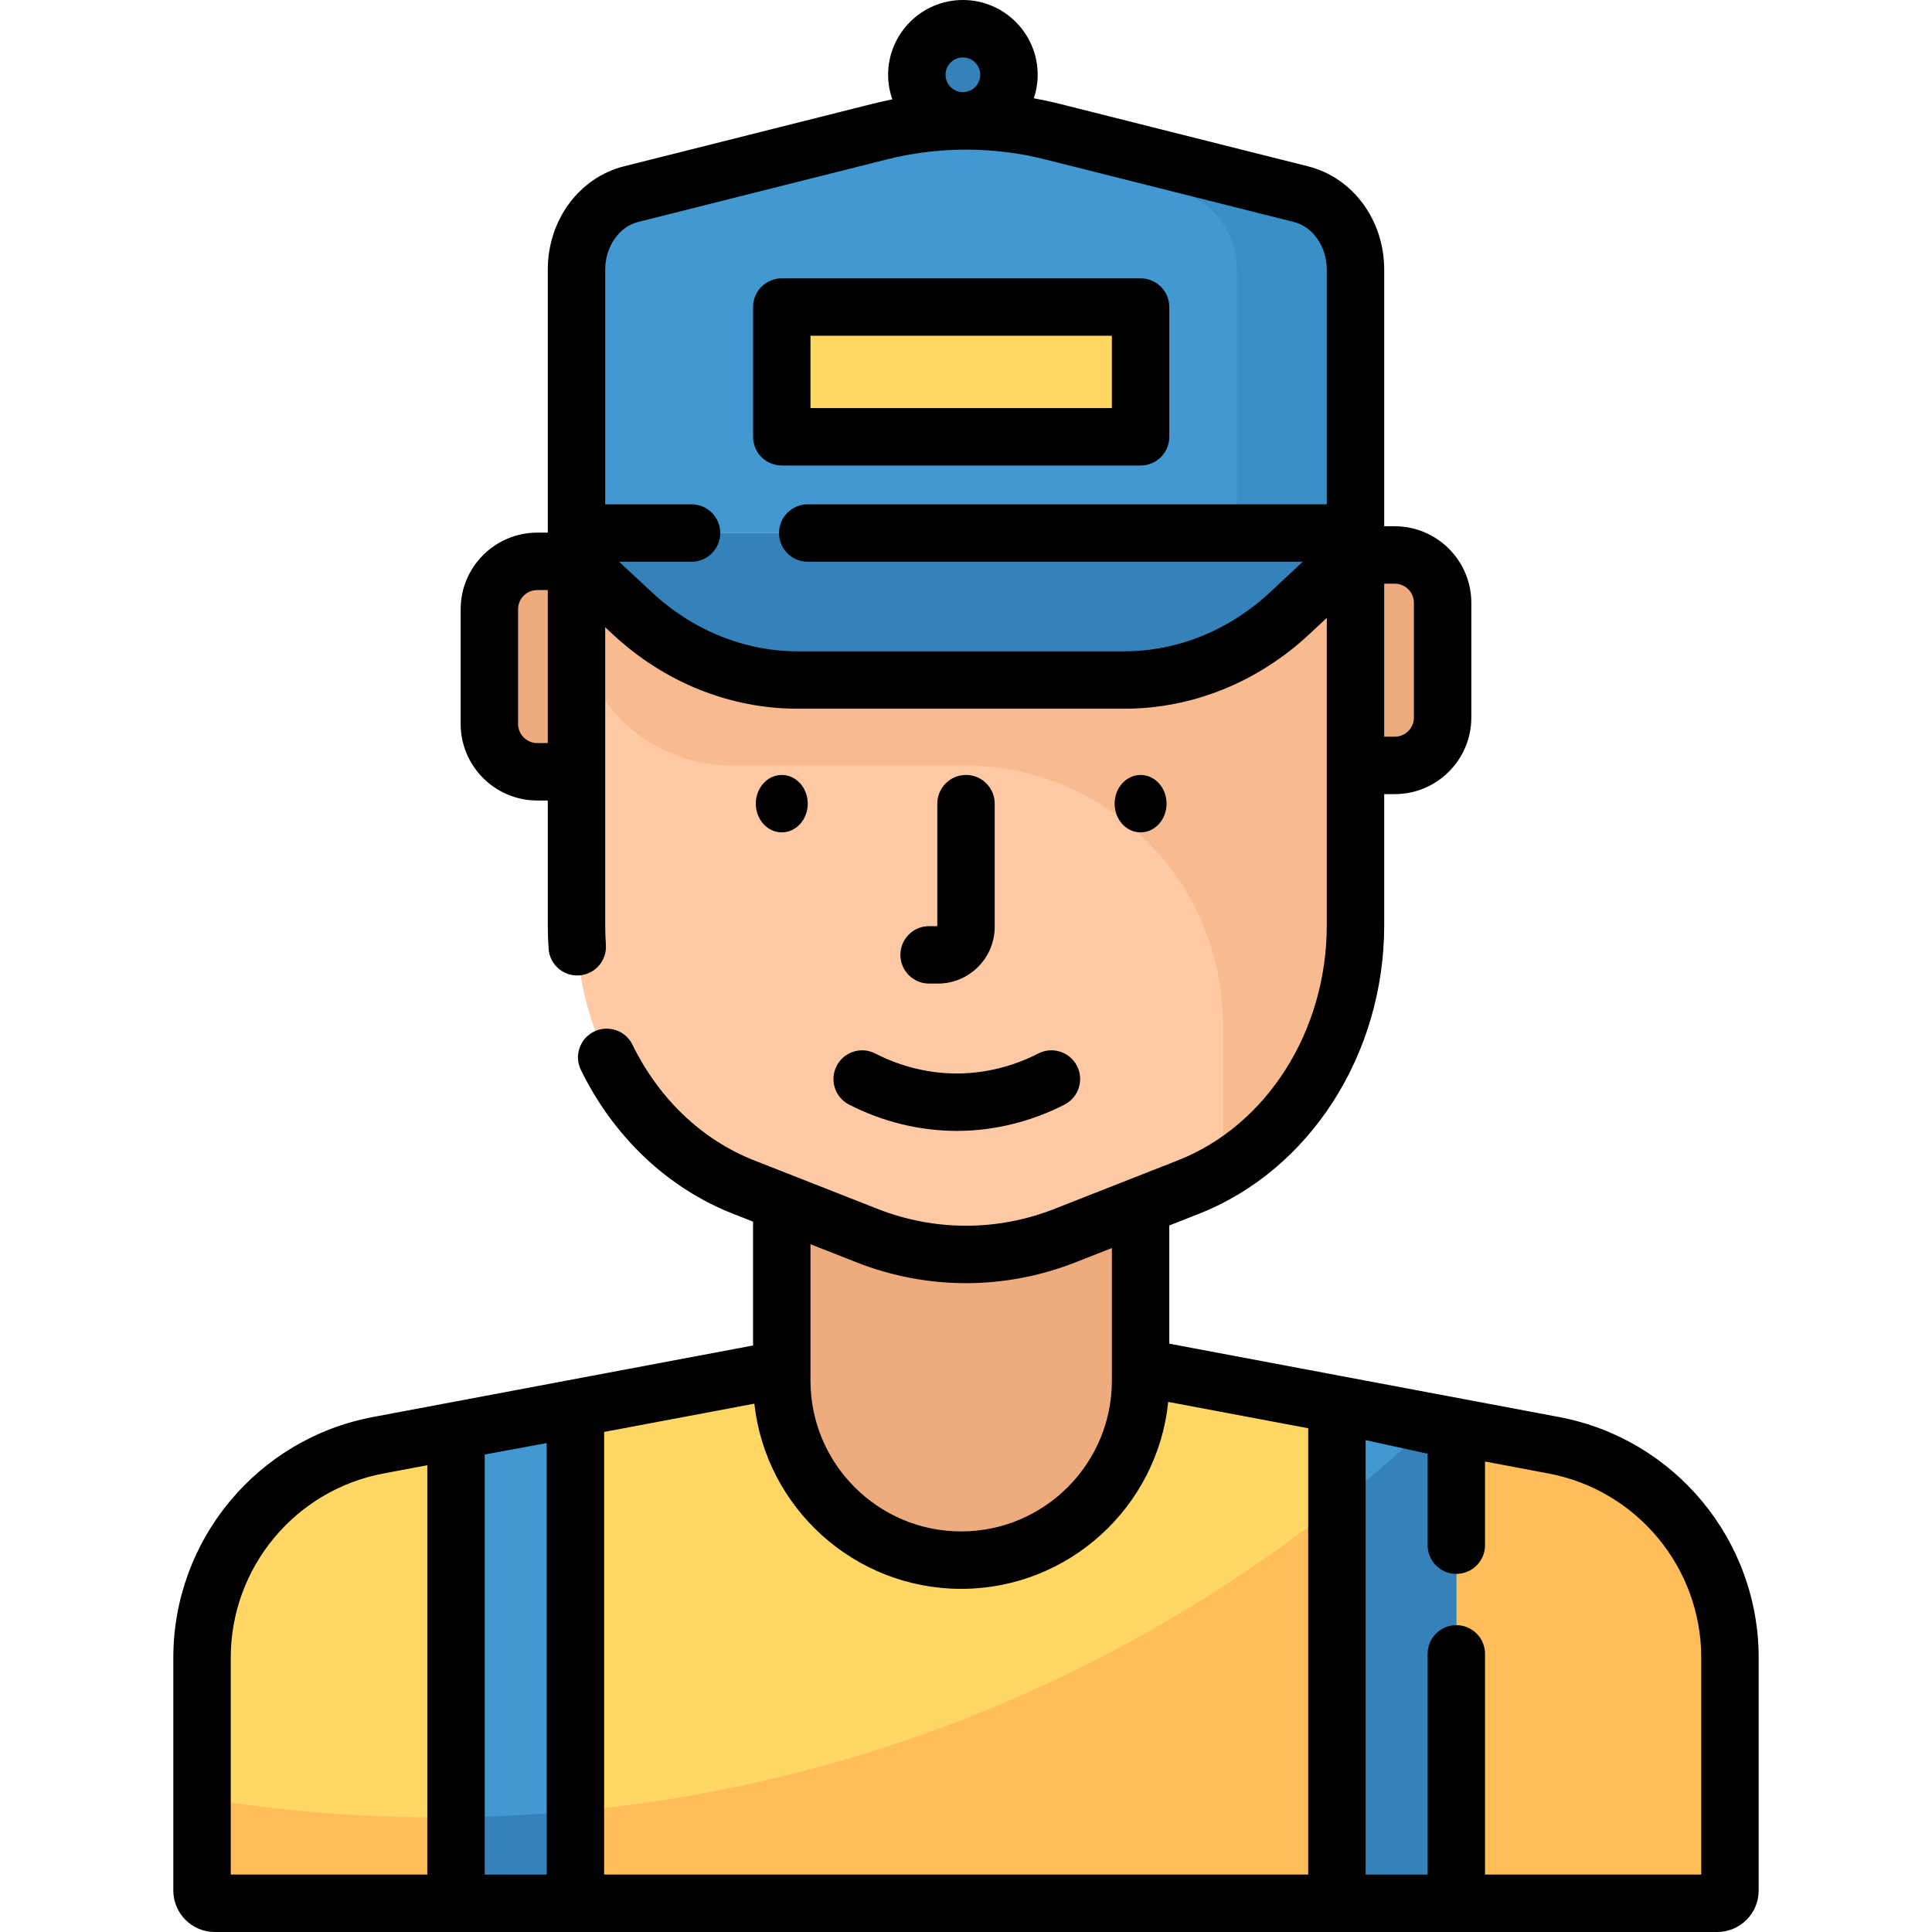
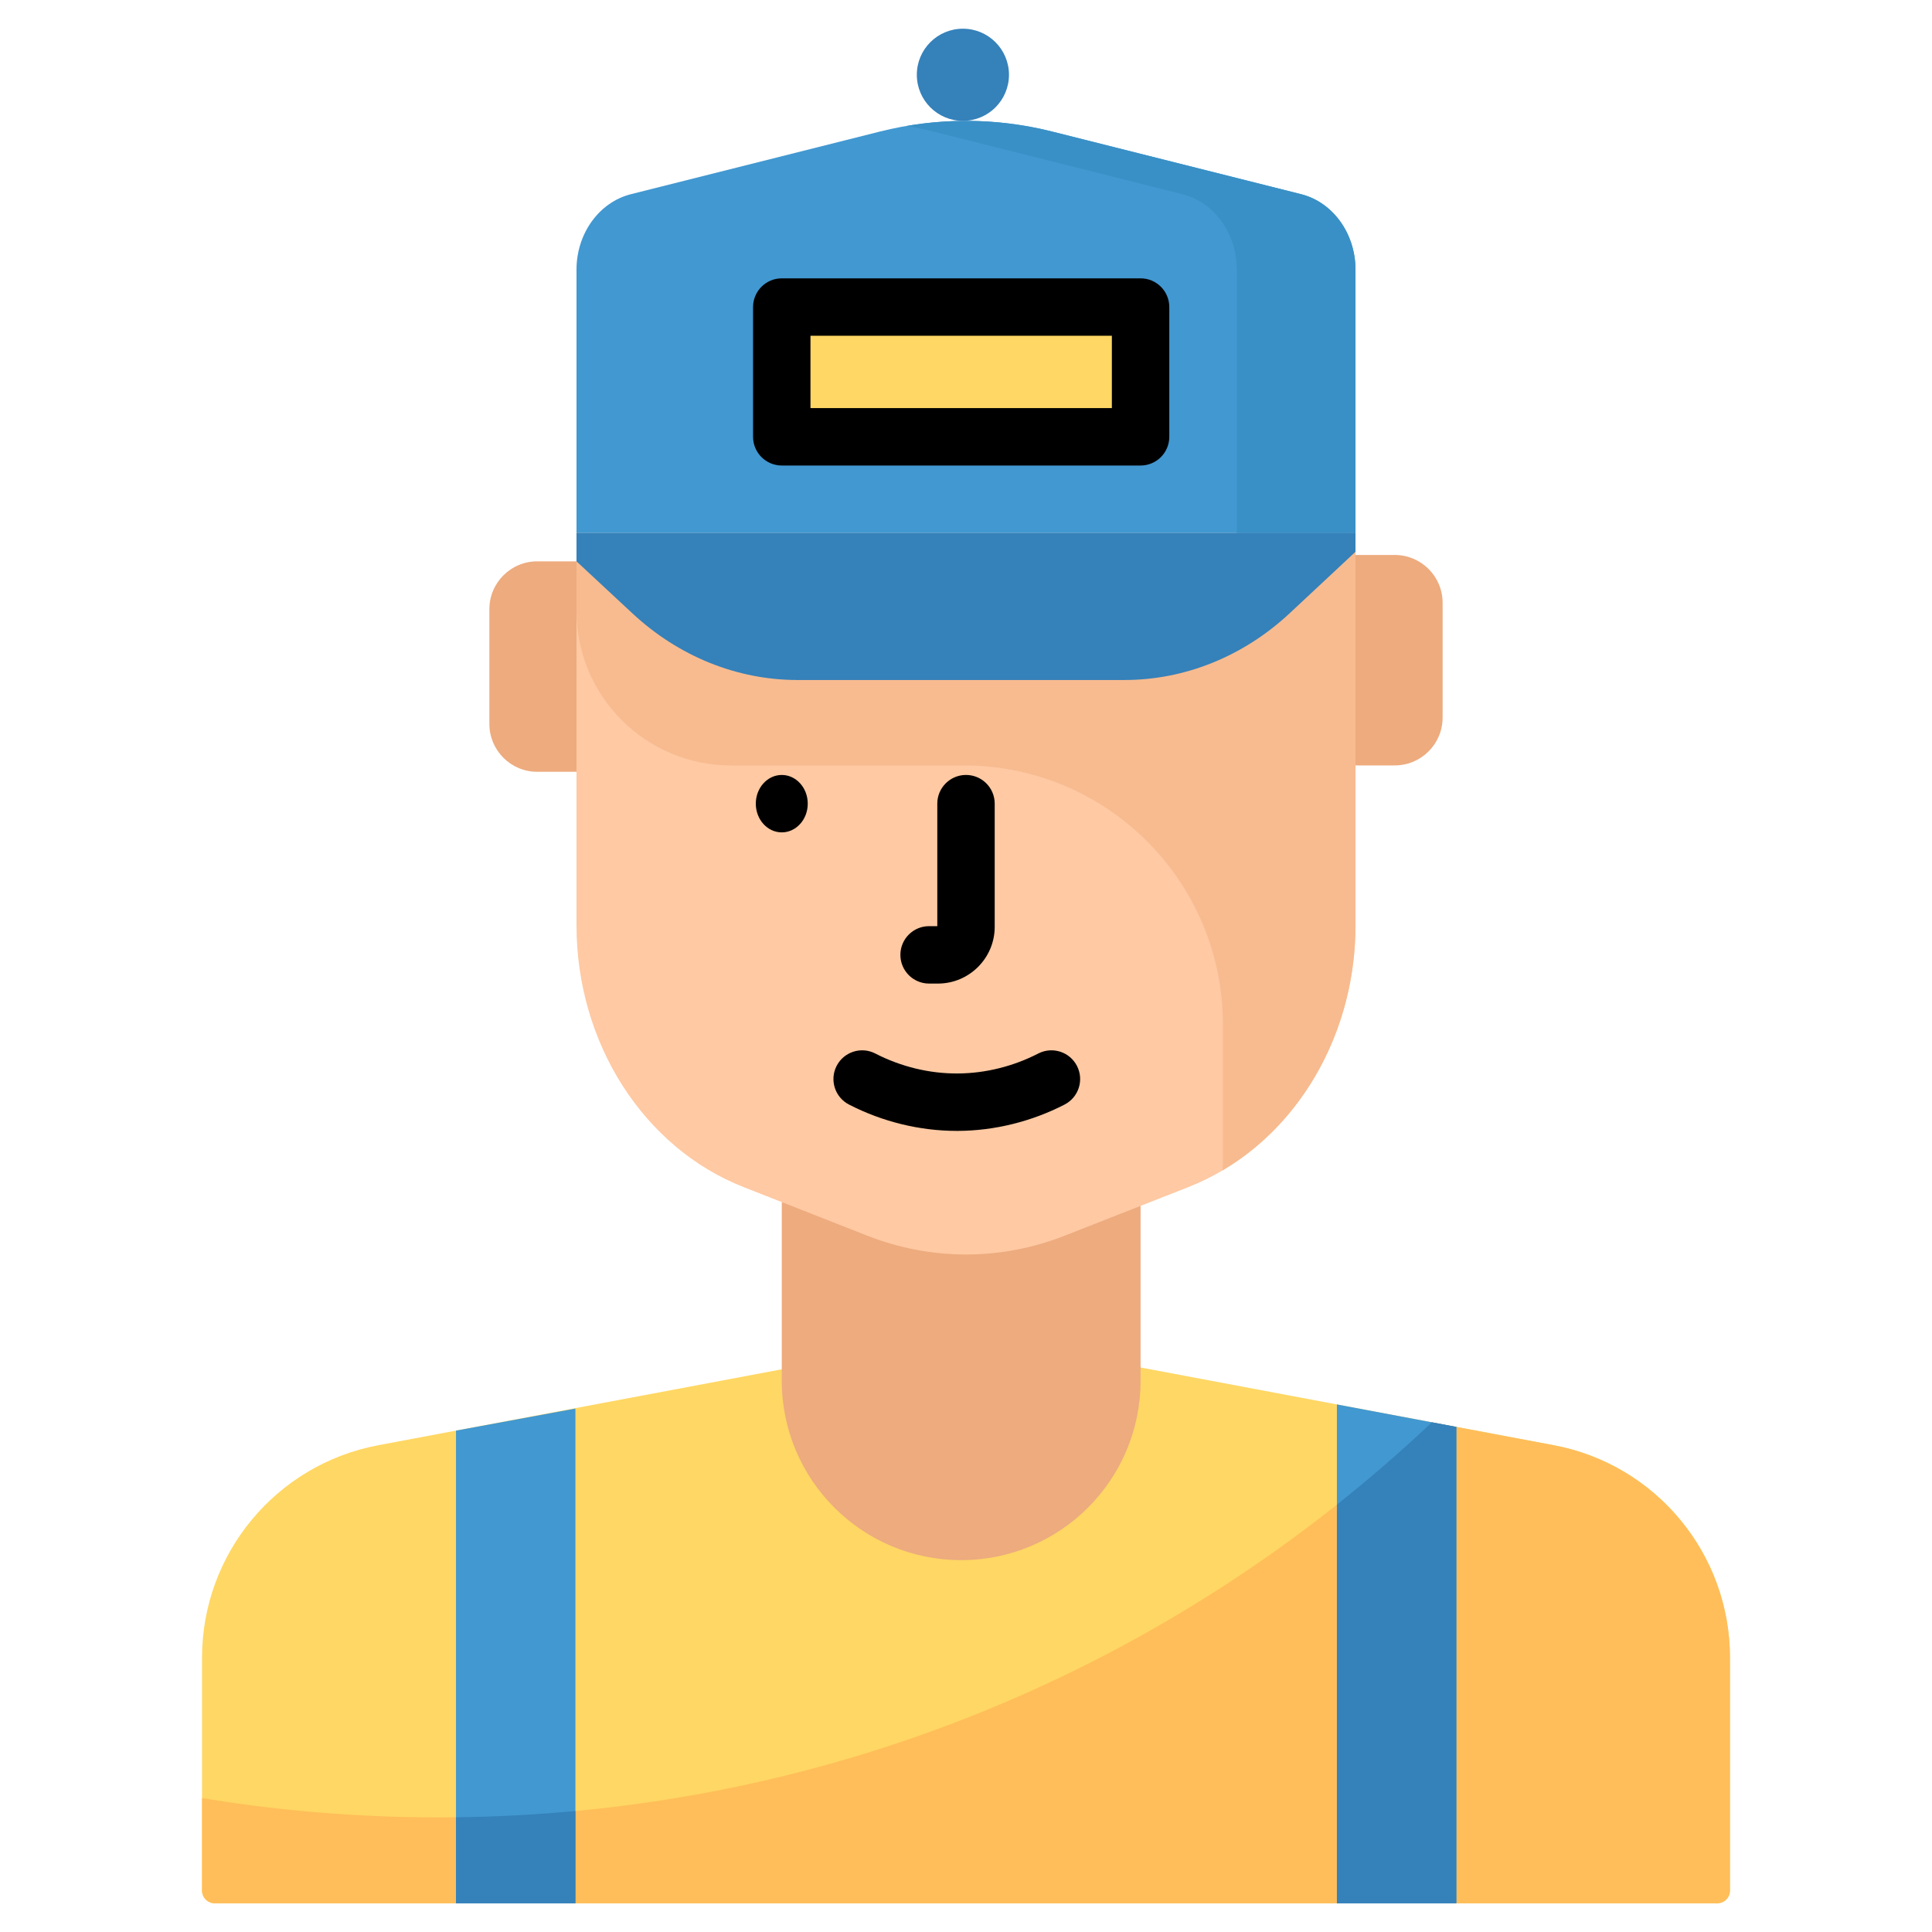
<svg xmlns="http://www.w3.org/2000/svg" width="1024" height="1024" version="1.1" id="Capa_1" x="0px" y="0px" viewBox="0 0 512 512" style="enable-background:new 0 0 512 512;" xml:space="preserve">
  <path style="fill:#FFD764;" d="M455.08,504.391H56.918c-1.866,0-3.379-1.513-3.379-3.379V439.32 c0-27.563,19.621-51.221,46.709-56.319l155.751-29.309l155.751,29.31c27.087,5.097,46.709,28.756,46.709,56.319v61.692 C458.458,502.879,456.946,504.391,455.08,504.391z" />
  <path style="fill:#FFBE5A;" d="M411.75,383.002l-32.286-6.076c-68.628,64.9-161.24,104.702-263.151,104.702 c-21.379,0-42.348-1.753-62.773-5.12v24.505c0,1.866,1.513,3.378,3.379,3.378h398.162c1.866,0,3.379-1.513,3.379-3.378V439.32 C458.458,411.758,438.837,388.099,411.75,383.002z" />
  <g>
    <path style="fill:#EDAB7E;" d="M369.622,202.842h-13.901V147.07h13.901c7.006,0,12.686,5.68,12.686,12.686v30.401 C382.308,197.163,376.628,202.842,369.622,202.842z" />
    <path style="fill:#EDAB7E;" d="M142.376,204.533h15.357V148.76h-15.357c-7.006,0-12.686,5.68-12.686,12.686v30.401 C129.69,198.853,135.369,204.533,142.376,204.533z" />
    <path style="fill:#EDAB7E;" d="M254.721,413.451L254.721,413.451c-26.258,0-47.544-21.286-47.544-47.544v-47.34h95.088v47.34 C302.265,392.165,280.979,413.451,254.721,413.451z" />
  </g>
  <path style="fill:#FEC9A3;" d="M314.935,314.592l-32.732,12.868c-16.949,6.663-35.458,6.663-52.407,0l-32.732-12.868 c-26.55-10.437-44.285-38.22-44.285-69.374V141.256h206.44v103.962C359.219,276.372,341.485,304.154,314.935,314.592z" />
  <path style="fill:#F7BB8F;" d="M152.779,141.256v20.637c0,22.616,18.334,40.949,40.949,40.949h61.697 c37.923,0,68.666,30.743,68.666,68.666v35.297c0,1.119-0.029,2.233-0.075,3.342c21.433-12.657,35.203-37.481,35.203-64.929V141.256 H152.779z" />
  <path style="fill:#4298D1;" d="M359.219,141.256h-206.44V71.46c0-9.577,5.993-17.88,14.439-20.004l65.975-16.595 c15.012-3.776,30.6-3.776,45.613,0l65.975,16.595c8.446,2.125,14.439,10.427,14.439,20.004v69.796H359.219z" />
  <path style="fill:#3990C6;" d="M344.78,51.456L278.805,34.86c-12.665-3.186-25.738-3.672-38.53-1.483 c2.371,0.406,4.734,0.893,7.082,1.483l65.975,16.595c8.446,2.125,14.439,10.427,14.439,20.004v69.796h31.448V71.46 C359.219,61.883,353.226,53.58,344.78,51.456z" />
  <g>
    <path style="fill:#3581BA;" d="M359.219,146.224l-17.4,16.253c-12.258,11.45-27.787,17.732-43.834,17.732h-86.63 c-16.002,0-31.491-6.247-43.734-17.638l-14.843-13.81v-7.505h206.441V146.224z" />
    <circle style="fill:#3581BA;" cx="255.179" cy="19.818" r="12.21" />
  </g>
  <path style="fill:#FFD764;" d="M297.323,115.758h-85.204c-2.729,0-4.942-2.213-4.942-4.942V86.314c0-2.729,2.213-4.942,4.942-4.942 h85.204c2.729,0,4.942,2.213,4.942,4.942v24.502C302.265,113.545,300.053,115.758,297.323,115.758z" />
  <polygon style="fill:#4298D1;" points="152.491,504.391 120.846,504.391 120.846,379.126 152.491,373.286 " />
  <path style="fill:#3581BA;" d="M120.846,481.6v22.791h31.645v-24.456C142.058,480.913,131.505,481.477,120.846,481.6z" />
  <polygon style="fill:#4298D1;" points="354.297,372.19 354.297,504.391 385.943,504.391 385.943,378.145 " />
  <path style="fill:#3581BA;" d="M379.464,376.926c-8.064,7.626-16.464,14.901-25.167,21.81v105.655h31.646V378.146L379.464,376.926z" />
-   <path d="M413.157,375.525l-103.283-19.437v-31.331l7.844-3.084c29.374-11.547,49.11-42.272,49.11-76.455v-34.767h2.795 c11.19,0,20.294-9.104,20.294-20.294v-30.401c0-11.19-9.104-20.294-20.294-20.294h-2.795V71.46c0-13.132-8.303-24.393-20.192-27.382 l-65.975-16.596c-2.212-0.556-4.443-1.029-6.685-1.433c0.652-1.962,1.018-4.052,1.018-6.23C274.994,8.89,266.104,0,255.176,0 s-19.818,8.89-19.818,19.819c0,2.287,0.409,4.476,1.126,6.522c-1.724,0.338-3.441,0.712-5.147,1.141l-65.974,16.596 c-11.889,2.99-20.192,14.25-20.192,27.382v69.692h-2.795c-11.19,0-20.294,9.104-20.294,20.295v30.4 c0,11.19,9.104,20.294,20.294,20.294h2.795v33.077c0,2.071,0.073,4.162,0.216,6.218c0.28,4.011,3.621,7.078,7.582,7.078 c0.178,0,0.357-0.006,0.537-0.019c4.192-0.292,7.353-3.927,7.061-8.12c-0.119-1.704-0.179-3.439-0.179-5.158v-40.685v-38.3 l2.051,1.909c13.637,12.688,31.01,19.676,48.917,19.676h86.63c17.961,0,35.373-7.025,49.028-19.78l4.598-4.295v39.1v42.375 c0,27.981-15.857,53.014-39.46,62.293l-32.732,12.867c-15.103,5.938-31.738,5.938-46.839,0l-32.732-12.868 c-13.773-5.414-25.221-16.296-32.233-30.642c-1.846-3.776-6.404-5.338-10.177-3.494c-3.775,1.846-5.34,6.402-3.495,10.177 c8.688,17.773,23.013,31.311,40.337,38.121l5.289,2.079v32.818l-79.971,15.049l-0.133,0.025c-0.004,0.001-0.007,0.002-0.011,0.003 l-20.613,3.879c-30.658,5.77-52.91,32.599-52.91,63.796v61.692c0,6.059,4.929,10.988,10.987,10.988h398.162 c6.059,0,10.987-4.929,10.987-10.988V439.32C466.067,408.124,443.815,381.294,413.157,375.525z M374.7,159.756v30.401 c0,2.8-2.278,5.077-5.077,5.077h-2.795v-40.556h2.795C372.422,154.678,374.7,156.956,374.7,159.756z M255.176,15.217 c2.538,0,4.602,2.065,4.602,4.602s-2.064,4.601-4.602,4.601c-2.537,0-4.601-2.064-4.601-4.601S252.639,15.217,255.176,15.217z M142.376,196.924c-2.8,0-5.077-2.278-5.077-5.077v-30.4c0-2.8,2.278-5.078,5.077-5.078h2.795v40.556h-2.795V196.924z M214.059,148.864h131.188l-8.621,8.053c-10.827,10.113-24.55,15.683-38.641,15.683h-86.63c-14.048,0-27.739-5.54-38.551-15.6 l-8.744-8.135h19.203c4.202,0,7.608-3.406,7.608-7.608s-3.406-7.608-7.608-7.608h-22.876V71.46c0-6.05,3.653-11.359,8.687-12.625 l65.975-16.596c13.706-3.447,28.194-3.449,41.9,0l65.976,16.596c5.033,1.266,8.686,6.575,8.686,12.625v62.187H214.059 c-4.202,0-7.608,3.406-7.608,7.608C206.45,145.458,209.857,148.864,214.059,148.864z M254.721,421.06 c28.517,0,52.048-21.755,54.869-49.541l37.099,6.981v118.282H160.1V379.481l39.812-7.492 C202.95,399.549,226.366,421.06,254.721,421.06z M227.012,334.54c9.348,3.675,19.166,5.512,28.987,5.512 c9.819,0,19.642-1.838,28.987-5.511l9.671-3.802v31.776c0,0.006,0,0.013,0,0.019v3.373c0,22.021-17.915,39.936-39.936,39.936 c-22.02,0-39.935-17.915-39.935-39.936v-2.892c0-0.006,0-0.013,0-0.019v-33.262L227.012,334.54z M61.148,439.32 c0-23.883,17.036-44.424,40.508-48.842l11.582-2.18v108.484h-52.09V439.32z M128.454,496.783V385.459l16.429-3.031v114.356h-16.429 V496.783z M450.85,496.783h-57.299v-58.492c0-4.202-3.406-7.608-7.608-7.608s-7.608,3.406-7.608,7.608v58.492h-16.428V381.647 l16.428,3.6v24.24c0,4.202,3.406,7.608,7.608,7.608s7.608-3.406,7.608-7.608V387.32l16.792,3.16 c23.471,4.416,40.507,24.957,40.507,48.841L450.85,496.783L450.85,496.783z" />
  <ellipse cx="207.179" cy="212.98" rx="6.882" ry="7.608" />
-   <ellipse cx="302.269" cy="212.98" rx="6.882" ry="7.608" />
  <path d="M248.562,260.657c8.296,0,15.046-6.75,15.046-15.046v-32.634c0-4.202-3.406-7.608-7.608-7.608 c-4.202,0-7.608,3.406-7.608,7.608v32.463h-2.171c-4.202,0-7.608,3.406-7.608,7.608s3.406,7.608,7.608,7.608h2.341V260.657z" />
  <path d="M221.714,282.476c-1.921,3.738-0.45,8.325,3.288,10.246c8.886,4.569,18.756,6.978,28.572,6.978c0.117,0,0.237,0,0.354-0.001 c9.679-0.058,19.428-2.471,28.192-6.977c3.737-1.922,5.209-6.509,3.287-10.246c-1.922-3.737-6.508-5.209-10.246-3.287 c-6.649,3.419-14.024,5.25-21.324,5.293c-7.504,0.057-15.056-1.786-21.878-5.293C228.223,277.267,223.635,278.739,221.714,282.476z" />
  <path d="M309.874,115.757V81.372c0-4.202-3.406-7.608-7.608-7.608h-95.088c-4.202,0-7.608,3.406-7.608,7.608v34.386 c0,4.202,3.406,7.608,7.608,7.608h95.088C306.467,123.366,309.874,119.96,309.874,115.757z M294.657,108.149h-79.871V88.98h79.871 V108.149z" />
</svg>